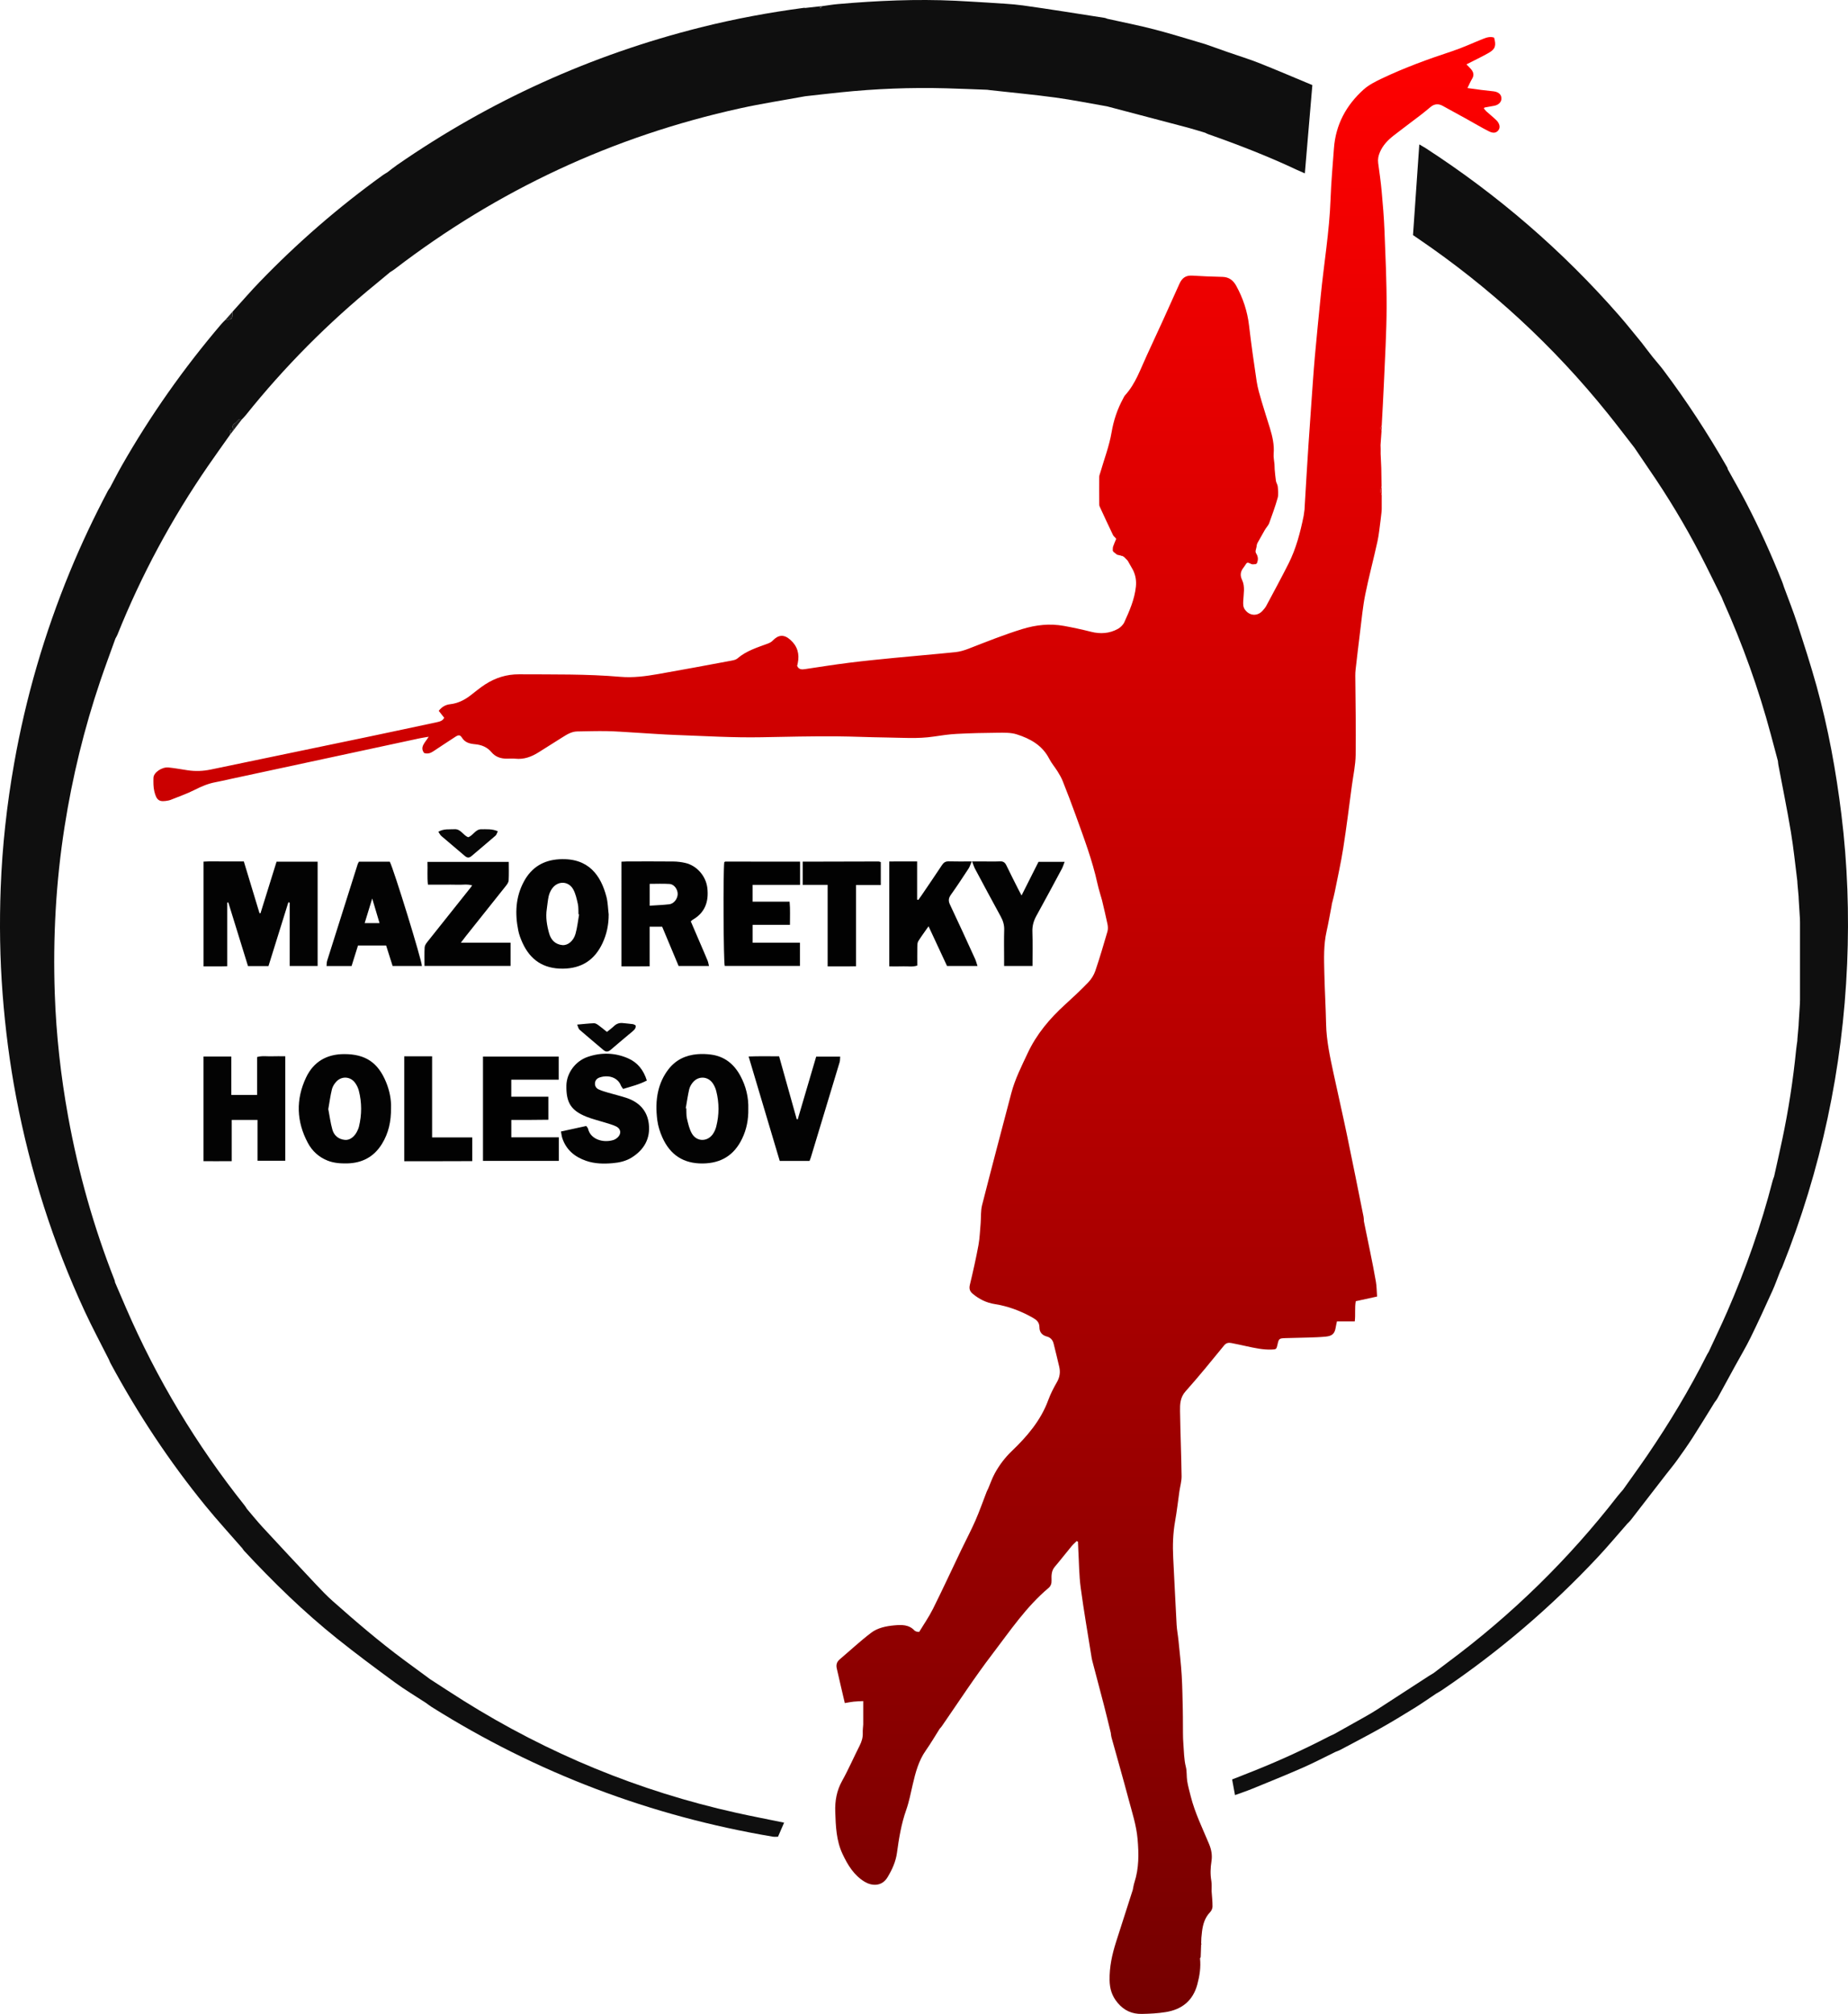
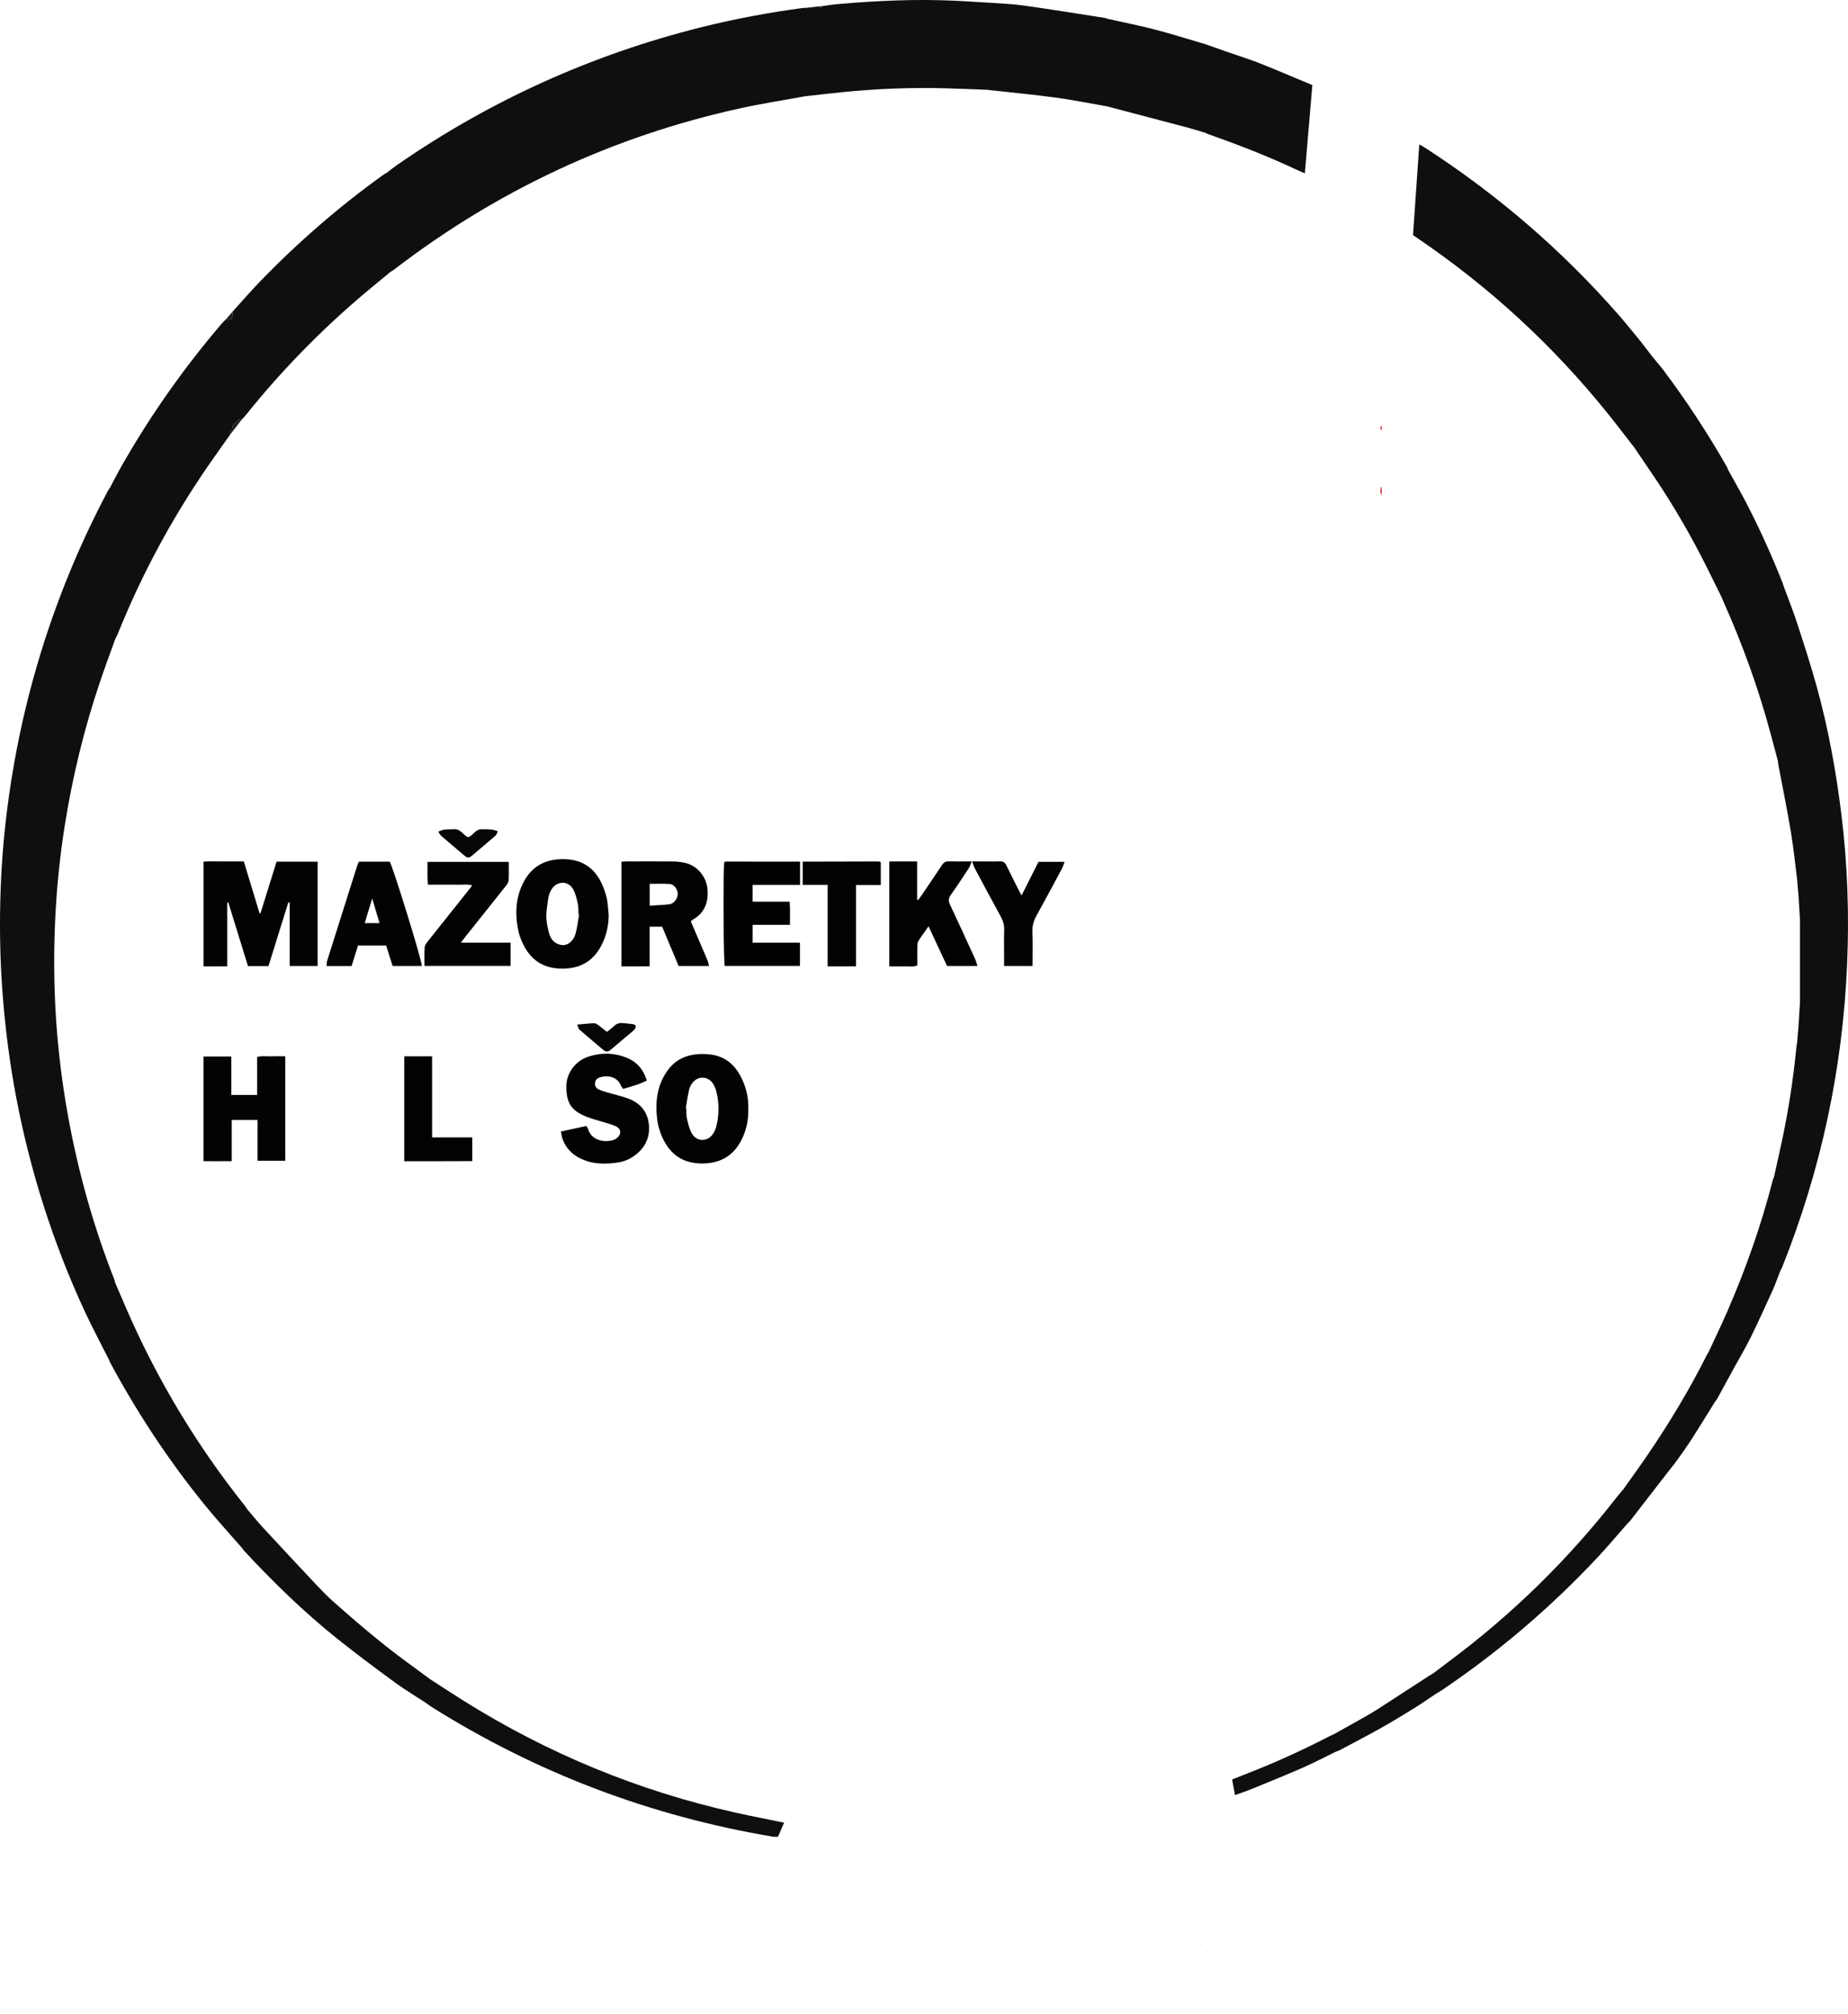
<svg xmlns="http://www.w3.org/2000/svg" version="1.1" id="Vrstva_1" x="0px" y="0px" width="2063px" height="2247.782px" viewBox="0 0 2063 2247.782" enable-background="new 0 0 2063 2247.782" xml:space="preserve">
  <path fill-rule="evenodd" clip-rule="evenodd" fill="#030303" d="M354.576,961.727c0,39.053,0,77.559,0,116.435  c-10.435,0-20.572,0-31.204,0c0-23.87,0-47.31,0-70.75c-0.494-0.107-0.986-0.214-1.48-0.322  c-7.378,23.674-14.756,47.349-22.189,71.198c-7.518,0-14.663,0-22.856,0c-7.269-23.507-14.624-47.298-21.979-71.088  c-0.396,0.067-0.79,0.134-1.184,0.2c0,23.342,0,46.684,0,71.036c-8.994,0.34-17.48,0.083-26.483,0.158c0-38.95,0-77.438,0-116.926  c7.154-0.479,14.492-0.136,21.801-0.199c7.421-0.063,14.844-0.014,23.193-0.014c5.853,19.315,11.698,38.605,17.543,57.896  c0.368-0.056,0.736-0.111,1.104-0.167c5.958-19.126,11.917-38.251,17.9-57.458C324.127,961.727,338.953,961.727,354.576,961.727z" />
  <path fill-rule="evenodd" clip-rule="evenodd" fill="#020202" d="M693.733,961.738c2.365-0.107,4.253-0.266,6.141-0.268  c17.276-0.019,34.552-0.121,51.826,0.064c4.503,0.048,9.091,0.606,13.475,1.637c12.91,3.032,22.982,14.834,24.471,28  c1.713,15.161-2.571,27.484-16.427,35.405c-0.598,0.342-1.068,0.911-2.063,1.78c3.988,9.277,8.019,18.646,12.041,28.018  c2.266,5.28,4.576,10.542,6.737,15.863c0.679,1.673,0.938,3.517,1.55,5.905c-11.51,0-22.226,0-33.926,0  c-5.941-14.188-12.099-28.893-18.353-43.828c-4.611,0-9.035,0-14,0c0,14.551,0,28.86,0,44.169  c-10.67,0.22-20.827,0.078-31.473,0.104C693.733,1039.555,693.733,1001.059,693.733,961.738z M725.231,1010.854  c7.777-0.53,14.906-0.756,21.963-1.585c5.069-0.595,9.186-6.018,9.332-11.266c0.147-5.292-3.886-11.049-8.973-11.393  c-7.311-0.494-14.681-0.126-22.322-0.126C725.231,994.272,725.231,1001.853,725.231,1010.854z" />
  <path fill-rule="evenodd" clip-rule="evenodd" fill="#030303" d="M679.498,1020.546c0.063,11.31-2.157,22.037-6.891,32.143  c-8.741,18.659-23.214,28.233-44.218,28.437c-21.711,0.21-36.42-9.661-45.196-29.021c-1.96-4.324-3.681-8.888-4.62-13.521  c-3.849-18.998-3.059-37.597,6.455-55.032c8.487-15.553,21.697-23.556,39.444-24.541c32.985-1.831,46.331,18.511,52.466,41.711  C678.627,1007.109,678.689,1013.926,679.498,1020.546z M646.464,1020.561c-0.229-0.043-0.457-0.086-0.686-0.128  c-0.188-3.828,0.134-7.768-0.686-11.456c-1.231-5.541-2.461-11.337-5.121-16.25c-5.198-9.601-17.322-9.919-23.646-0.987  c-1.756,2.481-3.097,5.482-3.783,8.441c-1.073,4.625-1.359,9.428-2.097,14.137c-1.475,9.415,0.064,18.583,2.623,27.551  c2.059,7.214,6.797,12.173,14.639,12.961c6.055,0.608,12.446-4.42,14.753-12.515  C644.473,1035.256,645.181,1027.827,646.464,1020.561z" />
  <path fill-rule="evenodd" clip-rule="evenodd" fill="#030303" d="M835.356,1237.889c0.22,11.713-1.94,22.636-6.884,32.938  c-8.834,18.411-23.309,27.503-43.935,27.735c-21.738,0.246-36.48-9.743-45.128-29.079c-2.698-6.034-4.792-12.614-5.633-19.141  c-1.404-10.903-1.507-21.955,1.076-32.833c2.075-8.737,5.763-16.695,11.212-23.836c8.224-10.774,19.428-16.032,32.65-17.09  c4.971-0.396,10.079-0.215,15.026,0.441c15.196,2.015,25.775,10.668,32.878,23.92  C832.849,1212.573,835.787,1224.992,835.356,1237.889z M765.543,1236.957c0.209,0.04,0.418,0.08,0.627,0.119  c0.195,3.826-0.162,7.784,0.711,11.45c1.369,5.745,2.654,11.837,5.612,16.809c5.6,9.413,17.773,9.078,23.677-0.133  c1.524-2.377,2.7-5.12,3.399-7.856c3.371-13.201,3.354-26.481-0.021-39.673c-0.756-2.958-2.057-5.936-3.762-8.464  c-5.542-8.214-16.36-8.634-22.551-0.885c-1.747,2.188-3.277,4.884-3.887,7.578C767.776,1222.851,766.773,1229.93,765.543,1236.957z" />
-   <path fill-rule="evenodd" clip-rule="evenodd" fill="#030303" d="M436.508,1236.593c0.169,15.101-2.771,28.223-10.149,40.163  c-8.91,14.418-21.986,21.382-38.844,21.727c-7.482,0.153-14.849-0.342-21.838-3.116c-9.727-3.86-17.154-10.644-22.022-19.763  c-12.78-23.94-13.562-48.566-1.95-73.038c8.381-17.664,23.132-26.112,42.73-26.083c23.455,0.036,37.503,9.34,46.519,31.201  C434.914,1217.287,436.876,1227.33,436.508,1236.593z M366.489,1237.857c1.443,7.521,2.427,15.364,4.548,22.886  c1.896,6.725,6.959,10.887,14.147,11.512c5.767,0.502,11.303-4.09,14.257-11.259c0.454-1.103,0.951-2.207,1.232-3.358  c3.293-13.467,3.361-26.973-0.115-40.383c-0.82-3.162-2.386-6.344-4.355-8.953c-5.19-6.883-14.714-7.461-20.646-1.203  c-2.225,2.348-4.216,5.449-4.981,8.538C368.81,1222.775,367.857,1230.115,366.489,1237.857z" />
  <path fill-rule="evenodd" clip-rule="evenodd" fill="#030303" d="M227.168,1179.199c10.463,0,20.442,0,31.028,0  c0,14.319,0,28.361,0,42.884c9.785,0,18.983,0,28.814,0c0-13.956,0-27.994,0-42.337c5.652-1.62,10.905-0.619,16.057-0.808  c4.984-0.183,9.981-0.04,15.379-0.04c0,39.061,0,77.57,0,116.612c-10.051,0-20.2,0-30.958,0c0-15.068,0-30.08,0-45.557  c-9.799,0-19.018,0-28.817,0c0,14.949,0,29.967,0,46.029c-10.705,0.111-20.859,0.042-31.503,0.039  C227.168,1256.997,227.168,1218.506,227.168,1179.199z" />
  <path fill-rule="evenodd" clip-rule="evenodd" fill="#020202" d="M1091.207,1078.142c-11.717,0-22.429,0-34.008,0  c-6.604-14.189-13.432-28.859-20.618-44.3c-4.165,5.961-8.025,11.129-11.433,16.582c-1.032,1.653-1.075,4.085-1.113,6.17  c-0.128,6.928-0.049,13.859-0.049,21.072c-5.42,1.846-10.686,0.668-15.828,0.887c-4.988,0.213-9.992,0.046-15.423,0.046  c0-39.014,0-77.527,0-117.082c9.988-0.113,20.141-0.043,31.079-0.042c0,14.512,0,28.498,0,42.484  c0.447,0.148,0.893,0.296,1.34,0.444c1.166-1.635,2.366-3.247,3.493-4.909c7.667-11.308,15.396-22.575,22.923-33.975  c1.909-2.889,4.005-4.25,7.587-4.139c8.085,0.252,16.182,0.079,25.608,0.079c-1.492,3.433-2.177,5.891-3.511,7.924  c-6.441,9.821-12.879,19.656-19.702,29.212c-2.692,3.77-3.078,6.785-1.041,11.073c9.554,20.106,18.761,40.378,28.021,60.623  C1089.572,1072.565,1090.165,1075.042,1091.207,1078.142z" />
  <path fill-rule="evenodd" clip-rule="evenodd" fill="#030303" d="M626.214,1262.889c10.26-2.237,19.298-4.21,28.246-6.162  c0.958,1.396,1.78,2.097,1.967,2.938c2.56,11.536,16.033,16.268,27.968,12.837c1.779-0.512,3.549-1.58,4.938-2.821  c4.462-3.987,4.034-9.677-1.326-12.362c-4.22-2.115-8.957-3.221-13.498-4.669c-6.599-2.105-13.403-3.681-19.811-6.251  c-17.289-6.937-22.785-15.796-22.413-34.921c0.266-13.696,9.907-27.166,23.938-31.935c15.003-5.098,30.22-4.732,44.83,1.626  c10.638,4.629,17.369,13.053,21.038,24.834c-8.568,4.456-17.485,6.619-26.487,9.372c-1.037-1.58-2.032-2.645-2.515-3.904  c-3.212-8.382-13.255-12.373-23.672-8.898c-2.953,0.984-4.936,3.109-5.21,6.257c-0.273,3.145,1.263,5.757,4.047,7.041  c3.226,1.489,6.686,2.517,10.108,3.524c6.875,2.024,13.869,3.668,20.678,5.885c14.208,4.625,23.536,14.14,25.256,29.169  c1.863,16.271-5.198,28.74-19.03,37.441c-6.466,4.068-13.79,5.684-21.109,6.325c-10,0.877-20.118,0.762-29.833-2.587  c-12.673-4.368-22.167-12.163-26.575-25.221C627.021,1268.25,626.816,1265.917,626.214,1262.889z" />
  <path fill-rule="evenodd" clip-rule="evenodd" fill="#010101" d="M893.155,987.621c-17.48,0-34.959,0-52.966,0  c0,6.418,0,12.256,0,18.739c13.362,0,26.921,0,41.263,0c0.867,8.792,0.306,17.023,0.395,25.861c-13.967,0-27.528,0-41.633,0  c0,6.86,0,13.116,0,19.976c17.613,0,35.021,0,52.813,0c0,8.862,0,17.142,0,25.911c-27.974,0-55.93,0-83.964,0  c-1.381-4.644-1.912-103.782-0.546-115.789c0.39-0.238,0.779-0.685,1.168-0.685c27.823,0.006,55.647,0.046,83.471,0.084  C893.155,970.352,893.155,978.986,893.155,987.621z" />
-   <path fill-rule="evenodd" clip-rule="evenodd" fill="#010101" d="M623.819,1269.38c0,9.353,0,17.629,0,26.278  c-28.267,0-56.214,0-84.645,0c0-38.728,0-77.398,0-116.412c28.179,0,56.126,0,84.521,0c0,8.427,0,16.704,0,25.827  c-17.419,0-35.002,0-52.941,0c0,6.677,0,12.52,0,18.978c13.806,0,27.367,0,41.39,0c0,8.643,0,16.689,0,25.707  c-6.541,0.063-13.38,0.155-20.218,0.188c-6.909,0.033-13.818,0.008-21.13,0.008c0,6.632,0,12.744,0,19.427  C588.247,1269.38,605.66,1269.38,623.819,1269.38z" />
  <path fill-rule="evenodd" clip-rule="evenodd" fill="#030303" d="M400.721,961.735c11.546,0,22.994,0,34.384,0  c4.07,7.21,36.054,110.718,35.863,116.442c-10.674,0-21.371,0-32.67,0c-2.393-7.556-4.82-15.22-7.258-22.913  c-10.479,0-20.519,0-31.379,0c-2.328,7.436-4.718,15.07-7.183,22.947c-9.331,0-18.318,0-27.944,0  c0.227-2.194,0.11-4.093,0.643-5.787c11.335-36.025,22.74-72.029,34.158-108.029C399.612,963.517,400.19,962.735,400.721,961.735z   M423.695,1030.297c-2.658-8.933-5.147-17.3-8.175-27.477c-3.078,10.041-5.671,18.499-8.423,27.477  C412.88,1030.297,417.797,1030.297,423.695,1030.297z" />
  <path fill-rule="evenodd" clip-rule="evenodd" fill="#020202" d="M514.451,1052.197c19.408,0,37.248,0,55.503,0  c0,8.912,0,17.168,0,25.915c-31.908,0-63.623,0-96.059,0c0-7.041-0.248-13.94,0.148-20.802c0.122-2.114,1.698-4.363,3.113-6.15  c16.064-20.286,32.228-40.493,48.359-60.726c0.442-0.554,0.829-1.152,1.61-2.244c-5.531-1.641-10.938-0.539-16.224-0.744  c-5.267-0.204-10.547-0.045-15.821-0.045c-5.499,0-10.998,0-17.373,0c-0.958-8.543-0.186-16.762-0.518-25.455  c30.477,0,60.273,0,90.782,0c0,7.047,0.252,13.946-0.152,20.808c-0.124,2.108-1.764,4.333-3.186,6.127  c-14.875,18.786-29.852,37.492-44.788,56.229C518.368,1046.966,516.968,1048.884,514.451,1052.197z" />
-   <path fill-rule="evenodd" clip-rule="evenodd" fill="#030303" d="M903.718,1295.731c-11.325,0-22.053,0-33.263,0  c-11.486-38.545-22.927-76.936-34.742-116.582c11.994-0.461,22.63-0.188,34.033-0.203c6.58,23.485,13.121,46.831,19.662,70.178  c0.371,0.078,0.74,0.157,1.111,0.235c6.847-23.259,13.694-46.518,20.621-70.045c8.909,0,17.433,0,26.786,0  c-0.201,2.209-0.048,4.313-0.614,6.199c-10.669,35.489-21.421,70.954-32.169,106.42  C904.802,1293.056,904.32,1294.137,903.718,1295.731z" />
  <path fill-rule="evenodd" clip-rule="evenodd" fill="#030303" d="M1140.398,999.464c6.655-13.21,12.775-25.36,18.915-37.55  c9.547,0,18.758,0,29.168,0c-1.22,3.111-1.901,5.541-3.064,7.71c-9.39,17.511-18.767,35.028-28.379,52.416  c-3.092,5.592-4.752,11.169-4.532,17.69c0.426,12.648,0.124,25.322,0.124,38.425c-10.642,0-20.779,0-31.7,0c0-2.896,0-5.463,0-8.031  c0-10.789-0.234-21.586,0.098-32.364c0.17-5.514-1.328-10.213-3.924-14.947c-9.665-17.626-19.144-35.356-28.614-53.089  c-1.175-2.199-1.878-4.647-3.309-8.266c4.75,0,8.252,0,11.754,0c6.474,0,12.956,0.21,19.417-0.08c3.7-0.166,5.619,1.323,7.144,4.512  c4.234,8.851,8.716,17.584,13.118,26.354C1137.682,994.374,1138.824,996.469,1140.398,999.464z" />
  <path fill-rule="evenodd" clip-rule="evenodd" fill="#020202" d="M896.078,961.715c28.277-0.076,56.556-0.156,84.834-0.202  c0.661,0,1.323,0.386,2.353,0.706c0,8.243,0,16.498,0,25.535c-9.218,0-18.184,0-27.638,0c0,30.408,0,60.043,0,90.701  c-10.629,0.286-20.785,0.081-31.713,0.137c0-30.275,0-60.103,0-90.97c-9.78,0-18.808,0-27.836,0  C896.077,978.987,896.077,970.351,896.078,961.715z" />
  <path fill-rule="evenodd" clip-rule="evenodd" fill="#020202" d="M482.376,1269.5c15.305,0,29.833,0,44.82,0  c0,8.841,0,17.119,0,26.446c-25.02,0.198-50.258,0.042-75.923,0.102c0-39.05,0-77.549,0-117.106  c10.002-0.083,20.152-0.032,31.103-0.021C482.376,1209.271,482.376,1239.102,482.376,1269.5z" />
  <path fill-rule="evenodd" clip-rule="evenodd" fill="#060606" d="M677.565,1151.746c2.899-2.374,5.439-4.202,7.676-6.346  c2.971-2.848,6.297-4.06,10.393-3.501c3.536,0.482,7.127,0.581,10.649,1.134c1.272,0.2,3.31,1.112,3.415,1.908  c0.179,1.35-0.55,3.19-1.525,4.242c-1.94,2.093-4.303,3.793-6.498,5.647c-6.585,5.566-13.215,11.079-19.738,16.717  c-2.715,2.346-5.219,3.036-8.22,0.473c-8.92-7.625-17.972-15.096-26.82-22.802c-1.165-1.015-1.44-3.052-2.582-5.648  c7.084-0.619,12.938-1.326,18.806-1.517c1.652-0.055,3.523,1.169,4.996,2.223C671.215,1146.494,674.112,1148.987,677.565,1151.746z" />
  <path fill-rule="evenodd" clip-rule="evenodd" fill="#060606" d="M489.324,928.332c6.267-3.617,12.332-2.481,18.111-2.839  c6.886-0.426,9.493,6.687,15.144,8.937c5.563-1.694,8.115-8.99,14.713-8.902c5.852,0.079,11.877-0.569,18.436,2.227  c-0.93,1.88-1.316,3.841-2.506,4.876c-8.843,7.691-17.881,15.157-26.777,22.788c-2.682,2.299-4.933,2.16-7.566-0.105  c-8.703-7.488-17.549-14.809-26.242-22.307C491.352,931.898,490.6,930.171,489.324,928.332z" />
  <path fill-rule="evenodd" clip-rule="evenodd" fill="#1F1F1F" d="M260.845,479.996c-1.836-3.11-1.871-5.926,1.629-7.841  c2.509-1.373,3.527-5.554,7.563-4.065C266.973,472.059,263.909,476.027,260.845,479.996z" />
  <path fill-rule="evenodd" clip-rule="evenodd" fill="#1F1F1F" d="M259.492,348.052c0.021,0.467,0.071,0.935,0.059,1.4  c-0.184,7.089-0.32,7.216-7.706,7.252C254.394,353.821,256.943,350.937,259.492,348.052z" />
  <path fill-rule="evenodd" clip-rule="evenodd" fill="#C60000" d="M1541.978,522.44c-0.242-5.318-0.484-10.636-0.728-15.955  C1541.494,511.804,1541.736,517.122,1541.978,522.44z" />
  <path fill-rule="evenodd" clip-rule="evenodd" fill="#1F1F1F" d="M256.772,485.259c0.79-1.852-2.181-6.645,3.596-4.598  C259.169,482.194,257.971,483.727,256.772,485.259z" />
  <path fill-rule="evenodd" clip-rule="evenodd" fill="#DE0101" d="M1542.47,552.779c-2.046-3.326-1.806-6.694-0.183-10.087  C1542.348,546.054,1542.41,549.417,1542.47,552.779z" />
  <g>
    <path fill-rule="evenodd" clip-rule="evenodd" fill="#0F0F0F" d="M2055.635,909.119c-5.967-48.366-14.643-96.19-27.649-143.145   c-6.534-23.59-14.113-46.903-21.69-70.188c-4.475-13.746-9.869-27.193-14.851-40.774c-0.607-1.799-1.135-3.629-1.834-5.391   c-12.021-30.25-25.388-59.897-40.414-88.772c-6.497-12.487-13.554-24.683-20.356-37.01c-0.195-0.684-0.264-1.441-0.606-2.042   c-21.643-37.878-45.452-74.34-71.689-109.2c-3.677-4.885-7.835-9.403-11.64-14.196c-4.137-5.21-8.12-10.544-12.17-15.823   c-8.39-10.15-16.541-20.508-25.205-30.417c-63.219-72.304-135.254-134.443-215.83-186.692c-2.119-1.374-4.354-2.566-7.285-4.282   c-2.394,34.542-4.711,67.957-7.015,101.2c2.2,1.512,3.971,2.739,5.751,3.951c80.27,54.624,150.948,119.657,211.784,195.34   c10.042,12.494,19.729,25.274,29.579,37.922c5.357,7.91,10.664,15.856,16.084,23.724c21.207,30.787,40.477,62.744,57.696,95.917   c8.156,15.711,15.835,31.671,23.729,47.518c0.532,1.328,1.02,2.676,1.604,3.979c21.631,48.254,39.531,97.84,53.186,148.941   c2.646,9.898,5.294,19.796,7.939,29.694c3.54-0.909,3.308-3.315,2.972-5.591c0.335,2.276,0.568,4.682-2.971,5.591   c0.161,1.419,0.234,2.854,0.498,4.253c4.694,24.942,9.813,49.813,13.989,74.841c3.033,18.183,4.826,36.571,7.172,54.868   c0.048,0.927,0.095,1.855,0.143,2.783c0.432,4.832,0.864,9.665,1.296,14.497c0.036,0.931,0.073,1.861,0.109,2.792   c0.448,7.23,0.897,14.461,1.347,21.692c0.037,1.407,0.074,2.814,0.112,4.221c0,28.841,0,57.682,0,86.523   c-0.037,1.409-0.074,2.818-0.112,4.228c-0.448,7.229-0.897,14.459-1.346,21.688c-0.037,0.932-0.074,1.864-0.11,2.797   c-0.432,4.83-0.863,9.66-1.295,14.49c-0.048,0.93-0.095,1.859-0.144,2.789c-0.447,3.32-0.992,6.63-1.326,9.96   c-3.369,33.602-8.483,66.935-15.467,99.973c-2.915,13.79-6.061,27.532-9.102,41.295c-0.551,1.57-1.221,3.11-1.634,4.717   c-12.888,50.021-29.989,98.587-50.608,145.915c-6.591,15.127-13.791,29.988-20.713,44.971c-0.72,1.228-1.514,2.418-2.151,3.688   c-19.513,38.815-41.896,75.935-66.352,111.809c-8.87,13.01-18.153,25.739-27.248,38.597c-2.006,2.347-4.113,4.615-6.005,7.052   c-54.734,70.508-117.954,132.342-189.605,185.563c-5.363,3.983-10.657,8.061-15.983,12.093c-1.619,0.974-3.27,1.898-4.854,2.926   c-19.421,12.597-38.81,25.246-58.264,37.791c-4.688,3.022-9.542,5.798-14.399,8.546c-11.204,6.34-22.457,12.592-33.689,18.879   c-1.954,0.899-3.95,1.718-5.857,2.707c-28.856,14.961-58.406,28.39-88.67,40.247c-6.206,2.432-12.398,4.895-19.021,7.508   c1.072,5.824,2.092,11.358,3.215,17.457c6.752-2.461,12.874-4.466,18.822-6.9c18.878-7.727,37.807-15.348,56.487-23.531   c12.468-5.463,24.545-11.814,36.797-17.768c1.751-0.72,3.578-1.295,5.241-2.181c14.996-7.981,30.095-15.786,44.901-24.107   c12.941-7.272,25.637-14.997,38.267-22.805c8.128-5.023,15.942-10.555,23.896-15.858c2.038-1.212,4.141-2.326,6.103-3.649   c63.838-43.085,122.09-92.744,174.693-148.984c11.273-12.052,21.864-24.743,32.77-37.139c1.311-1.372,2.753-2.64,3.908-4.13   c13.009-16.773,25.965-33.588,38.951-50.377c4.152-5.368,8.533-10.57,12.492-16.076c6.008-8.355,11.969-16.764,17.534-25.416   c8.396-13.055,16.432-26.34,24.62-39.527c0.966-1.339,2.083-2.595,2.873-4.029c6.77-12.301,13.469-24.639,20.209-36.955   c5.709-10.43,11.844-20.649,17.072-31.313c8.419-17.175,16.375-34.581,24.263-52.01c3.338-7.374,6.007-15.05,8.979-22.589   c0.642-1.265,1.386-2.488,1.91-3.801c43.475-108.73,67.619-221.668,72.57-338.596   C2064.397,1020.115,2062.469,964.519,2055.635,909.119z" />
    <path fill-rule="evenodd" clip-rule="evenodd" fill="#0F0F0F" d="M1456.654,193.506c2.822-33.219,5.572-65.575,8.373-98.53   c-20.021-8.329-39.563-16.731-59.327-24.578c-11.166-4.433-22.701-7.928-34.057-11.887c-8.713-3.039-17.402-6.144-26.103-9.22   c-18.788-5.492-37.461-11.425-56.396-16.347c-17.554-4.563-35.388-8.045-53.098-12.003c-0.879-0.322-1.731-0.803-2.638-0.942   c-30.463-4.708-60.891-9.677-91.418-13.925c-13.227-1.841-26.662-2.185-40.004-3.208c-11.716-0.676-23.428-1.447-35.149-2.011   c-43.917-2.11-87.727-0.096-131.478,3.691c-5.937,0.514-11.828,1.544-17.74,2.335c-0.544,0.795-1.088,1.589-1.633,2.384   c-0.404-0.717-0.808-1.435-1.212-2.152c-5.275,0.589-10.55,1.178-15.826,1.767c-0.476-0.048-0.964-0.192-1.425-0.131   C858.757,13.877,820.354,21,782.428,30.506c-122.418,30.687-235.57,81.896-339.34,153.766c-3.716,2.573-7.223,5.447-10.828,8.181   c-1.616,0.999-3.301,1.901-4.839,3.009c-49.558,35.678-95.495,75.549-137.87,119.502c-9.462,9.814-18.383,20.15-27.552,30.246   c-0.836,0.948-1.672,1.895-2.508,2.843c0.021,0.467,0.071,0.935,0.059,1.4c-0.184,7.089-0.32,7.216-7.706,7.252   c-1.645,1.71-3.383,3.34-4.919,5.144c-41.999,49.309-79.162,102.023-111.22,158.313c-4.48,7.867-8.56,15.962-12.825,23.951   c-0.787,1.185-1.684,2.313-2.346,3.564c-15.574,29.451-29.798,59.535-42.488,90.346C49.577,707.149,28.784,778.48,15.77,852.122   C7.663,898.002,2.529,944.194,0.784,990.71c-1.483,39.558-0.911,79.115,2.125,118.641c2.977,38.767,7.903,77.256,15.171,115.419   c15.754,82.72,41.118,162.42,76.525,238.842c8.448,18.233,17.984,35.963,27.019,53.925c0.563,1.301,1.03,2.653,1.701,3.896   c30.46,56.427,65.656,109.724,106.201,159.408c13.158,16.123,27.254,31.481,40.922,47.189c0.696,0.962,1.301,2.01,2.103,2.873   c32.501,34.993,66.651,68.283,103.974,98.124c20.972,16.767,42.541,32.809,64.203,48.685c11.181,8.192,23.15,15.308,34.764,22.909   c2.118,1.517,4.164,3.149,6.365,4.532c117.326,73.727,244.407,121.803,381.011,144.792c1.793,0.302,3.681,0.038,5.656,0.038   c2.316-5.342,4.551-10.494,6.809-15.703c-18.412-3.779-36.038-7.139-53.546-11.034c-108.598-24.157-209.964-65.979-304.241-125.003   c-12.58-7.877-24.967-16.063-37.444-24.104c-9.838-7.234-19.702-14.437-29.51-21.711c-27.531-20.417-53.525-42.704-79.152-65.42   c-6.56-5.815-12.654-12.188-18.666-18.582c-19.88-21.144-39.691-42.353-59.381-63.672c-6.165-6.676-11.864-13.78-17.776-20.688   c-0.776-1.187-1.46-2.445-2.341-3.55c-54.028-67.798-98.294-141.457-132.73-221.02c-4.08-9.424-8.108-18.872-12.16-28.31   c-0.125-0.699-0.135-1.445-0.389-2.093c-23.328-59.263-40.562-120.246-51.935-182.909c-8.238-45.387-13.332-91.127-14.918-137.204   c-2.152-62.485,1.258-124.67,10.979-186.504c8.692-55.293,21.875-109.448,39.821-162.443c5.373-15.866,11.253-31.561,16.9-47.333   c0.766-1.453,1.668-2.85,2.277-4.366c26.744-66.615,60.567-129.428,101.301-188.52c7.998-11.602,16.228-23.042,24.352-34.556   c0.79-1.852-2.181-6.645,3.596-4.598c0.24-0.164,0.398-0.386,0.477-0.666c-1.836-3.11-1.871-5.926,1.629-7.841   c2.498-1.367,3.52-5.512,7.51-4.081c-0.002,0.026-0.005,0.053-0.007,0.079c1.447-1.57,2.996-3.059,4.327-4.721   c43.351-54.152,91.983-103.059,145.75-146.874c5.187-4.227,10.299-8.544,15.446-12.819c1.59-1.03,3.26-1.957,4.759-3.106   c115.331-88.484,243.968-148.478,385.913-179.727c24.082-5.301,48.509-9.037,72.776-13.496c13.088-1.448,26.169-2.973,39.267-4.33   c39.168-4.056,78.439-5.612,117.802-4.546c15.328,0.415,30.649,1.093,45.975,1.652c1.179,0.157,2.354,0.337,3.535,0.468   c24.193,2.691,48.449,4.927,72.563,8.203c19.363,2.632,38.556,6.524,57.822,9.856c29.841,7.853,59.691,15.669,89.515,23.584   c6.685,1.774,13.277,3.893,19.911,5.852c1.061,0.501,2.087,1.104,3.187,1.491c33.801,11.898,67.196,24.798,99.622,40.111   C1450.655,190.936,1453.221,191.997,1456.654,193.506z" />
  </g>
  <path fill-rule="evenodd" clip-rule="evenodd" fill="#890202" d="M1341.133,2162.901c0.249-2.404,0.498-4.807,0.745-7.209  C1341.63,2158.096,1341.382,2160.499,1341.133,2162.901z" />
  <path fill-rule="evenodd" clip-rule="evenodd" fill="#DE0101" d="M1542.281,480.736c-1.546-1.974-1.669-3.901,0.187-5.765  C1542.405,476.892,1542.342,478.814,1542.281,480.736z" />
  <path fill-rule="evenodd" clip-rule="evenodd" fill="#252525" d="M917.62,6.881c-0.544,0.795-1.088,1.589-1.633,2.384  c-0.404-0.717-0.808-1.435-1.212-2.152C915.723,7.036,916.671,6.958,917.62,6.881z" />
  <path fill-rule="evenodd" clip-rule="evenodd" fill="#C60000" d="M1541.269,501.11c-0.042-1.446-0.082-2.891-0.124-4.336  C1541.187,498.22,1541.228,499.665,1541.269,501.11z" />
-   <path fill-rule="evenodd" clip-rule="evenodd" fill="#DE0101" d="M1542.255,571.458c0.068-0.966,0.137-1.931,0.204-2.898  C1542.392,569.526,1542.324,570.492,1542.255,571.458z" />
  <path fill-rule="evenodd" clip-rule="evenodd" fill="#890202" d="M1340.877,2170.405c0.018-0.516,0.036-1.03,0.055-1.543  c0.119,0.378,0.277,0.746,0.332,1.131C1341.282,2170.108,1341.014,2170.266,1340.877,2170.405z" />
  <linearGradient id="SVGID_1_" gradientUnits="userSpaceOnUse" x1="923.668" y1="2247.782" x2="923.668" y2="41.331">
    <stop offset="0" style="stop-color:#750000" />
    <stop offset="1" style="stop-color:#FF0000" />
  </linearGradient>
-   <path fill-rule="evenodd" clip-rule="evenodd" fill="url(#SVGID_1_)" d="M1659.255,124.276c-1.101-0.993-1.938-2.277-2.794-3.305  c0.596-0.66,0.728-0.948,0.907-0.981c3.528-0.66,7.063-1.292,10.598-1.924c5.035-0.901,8.292-4.251,8.136-8.378  c-0.162-4.304-3.259-7.086-8.758-7.759c-4.52-0.553-9.056-0.971-13.573-1.536c-4.871-0.609-9.73-1.319-15.569-2.119  c2.016-4.086,3.354-7.387,5.19-10.382c2.606-4.25,1.414-7.742-1.536-11.064c-1.5-1.69-3.126-3.271-4.776-4.986  c8.884-4.555,17.098-8.408,24.947-12.897c7.339-4.196,8.426-8.099,5.888-16.965c-4.328-1.495-8.407-0.157-12.428,1.451  c-11.563,4.626-22.898,9.929-34.703,13.816c-26.647,8.773-52.958,18.357-78.291,30.425c-7.086,3.376-14.429,7.05-20.188,12.221  c-19.45,17.465-31.244,39.192-33.167,65.672c-1.371,18.892-3.121,37.777-3.785,56.697c-1.272,36.262-7.422,71.991-10.964,107.999  c-2.204,22.419-4.533,44.827-6.517,67.265c-1.562,17.675-2.711,35.387-3.987,53.085c-1.101,15.247-2.148,30.497-3.173,45.749  c-0.722,10.742-1.382,21.489-2.04,32.236c-0.729,11.889-1.423,23.778-2.132,35.667c-0.073,1.451-0.146,2.903-0.219,4.353  c-0.331,2.386-0.663,4.771-0.994,7.157c-3.739,18.357-8.386,36.468-16.874,53.276c-7.993,15.827-16.449,31.421-24.808,47.061  c-1.111,2.08-2.704,3.959-4.318,5.705c-5.859,6.339-14.575,5.566-19.579-1.454c-2.147-3.012-2.016-6.121-1.864-9.566  c0.345-7.841,2.235-16.026-1.25-23.399c-2.243-4.743-2.022-8.48,0.576-12.561c0.82-1.136,1.704-2.232,2.45-3.415  c2.648-4.206,2.568-4.084,7.385-1.849c1.27,0.59,3.053,0.075,4.6,0.067l0.637-0.01l0.24-0.63l0.344-0.343l0.612-0.24l-0.08-0.595  c1.548-3.752,0.87-7.225-1.322-10.506c-0.158-0.523-0.317-1.046-0.476-1.57c0,0,0.244-0.364,0.244-0.364l-0.248-0.361  c0.373-1.549,0.745-3.098,1.117-4.647c0.116-0.826,0.232-1.651,0.349-2.477c0.221-0.59,0.441-1.181,0.663-1.771  c2.652-4.709,5.305-9.418,7.958-14.127c0.386-0.612,0.772-1.224,1.158-1.836c0,0,0.115-0.218,0.115-0.218  c0.276-0.37,0.552-0.739,0.826-1.109c1.024-1.595,2.395-3.066,3.013-4.805c3.328-9.358,6.838-18.679,9.494-28.233  c1.096-3.944,0.462-8.456,0.138-12.673c-0.166-2.162-1.705-4.19-2.053-6.37c-0.676-4.233-0.949-8.53-1.39-12.8  c-0.074-1.906-0.148-3.813-0.223-5.72c-0.344-3.973-1.248-7.993-0.922-11.91c0.829-9.94-1.396-19.328-4.233-28.655  c-3.015-9.91-6.32-19.733-9.203-29.68c-2.126-7.339-4.379-14.725-5.524-22.249c-3.172-20.834-6.07-41.72-8.541-62.648  c-1.855-15.717-6.709-30.302-14.278-44.083c-3.328-6.059-8.052-9.799-15.361-9.973c-11.252-0.268-22.509-0.666-33.737-1.399  c-7.301-0.477-11.451,2.708-14.36,9.209c-11.931,26.665-23.96,53.288-36.328,79.752c-7.167,15.336-12.548,31.705-24.306,44.573  c-0.946,1.035-1.504,2.438-2.189,3.698c-6.436,11.857-10.615,24.223-12.899,37.757c-2.542,15.059-8.151,29.598-12.414,44.367  c-0.518,1.793-1.354,3.602-1.377,5.412c-0.119,9.59-0.045,19.184,0.016,28.776c0.009,1.42-0.044,2.998,0.521,4.233  c4.855,10.616,9.81,21.188,14.844,31.719c0.593,1.241,1.842,2.168,2.786,3.241c0.258,0.385,0.517,0.77,0.774,1.155  c-1.171,2.844-2.493,5.639-3.449,8.554c-0.468,1.429-0.257,3.082-0.354,4.633c0.297,0.443,0.593,0.887,0.889,1.33  c1.304,1.02,2.607,2.04,3.911,3.06c1.568,0.375,3.135,0.752,4.702,1.128c0.001,0,0.557,0.355,0.557,0.355l0.651-0.096  c0.572,0.353,1.144,0.707,1.714,1.059c-0.001,0,0.313,0.267,0.313,0.267c0.382,0.371,0.763,0.743,1.145,1.114  c-0.001-0.001,0.327,0.327,0.327,0.327c0.371,0.373,0.743,0.745,1.113,1.118c0,0,0.324,0.332,0.324,0.332  c0.37,0.404,0.74,0.809,1.109,1.212c1.944,3.433,3.889,6.866,5.834,10.299c2.892,5.919,3.916,11.984,3.203,18.693  c-1.499,14.116-7.105,26.812-12.84,39.445c-1.382,3.047-4.318,5.981-7.285,7.606c-9.418,5.156-19.477,5.826-29.955,3.176  c-9.968-2.521-20.039-4.706-30.154-6.542c-15.848-2.876-31.276-1.202-46.762,3.568c-20.421,6.289-40.16,14.254-60.029,21.96  c-4.629,1.795-9.572,3.251-14.485,3.758c-22.659,2.335-45.368,4.188-68.041,6.397c-16.938,1.649-33.88,3.334-50.764,5.453  c-16.405,2.059-32.743,4.66-49.099,7.099c-3.537,0.527-6.748,0.633-8.727-3.563c0.191-0.854,0.459-1.999,0.7-3.149  c2.14-10.216-0.411-19.036-8.251-25.99c-7.157-6.348-13.381-5.808-19.866,1.007c-1.374,1.444-3.392,2.467-5.3,3.176  c-11.868,4.404-24.05,8.061-33.944,16.598c-1.659,1.433-4.276,2.008-6.552,2.432c-27.329,5.084-54.648,10.224-82.03,15.007  c-13.923,2.432-27.89,4.296-42.189,3.061c-37.577-3.246-75.27-2.583-112.939-2.805c-13.967-0.083-26.471,3.888-37.964,11.309  c-5.824,3.76-11.141,8.309-16.674,12.519c-6.602,5.022-13.888,8.574-22.172,9.535c-5.07,0.589-9.102,2.605-12.928,7.408  c1.98,2.51,4.024,5.098,6.1,7.728c-1.537,3.323-4.725,4.23-8.06,4.939c-25.08,5.329-50.14,10.75-75.239,15.988  c-59.103,12.334-118.226,24.57-177.334,36.88c-8.548,1.78-17.106,2.109-25.736,0.811c-7.113-1.07-14.201-2.387-21.35-3.114  c-7.445-0.758-16.714,5.631-16.855,11.554c-0.12,5.019-0.179,10.22,0.967,15.049c2.557,10.77,5.975,12.165,15.839,10.244  c0.705-0.137,1.415-0.312,2.078-0.583c9.083-3.699,18.441-6.864,27.15-11.301c7.555-3.849,15.128-7.066,23.467-8.576  c5.184-0.939,10.309-2.209,15.463-3.318c70.733-15.215,141.465-30.432,212.203-45.627c2.721-0.584,5.487-0.958,10.096-1.75  c-3.988,6.626-10.257,11.386-5.091,18.157c4.04,1.286,7.22,0.128,10.373-1.995c7.938-5.349,16-10.512,23.991-15.781  c3.887-2.563,5.628-2.846,7.879,0.694c3.577,5.626,8.804,6.735,14.701,7.288c7.121,0.667,13.412,3.144,18.209,8.868  c4.46,5.321,10.49,7.298,17.3,7.229c3.12-0.032,6.27-0.284,9.354,0.047c9.564,1.025,17.934-2.092,25.822-7.032  c8.936-5.595,17.818-11.277,26.762-16.86c5.085-3.176,10.186-6.43,16.482-6.531c11.019-0.177,22.043-0.549,33.057-0.349  c10.063,0.184,20.115,0.99,30.169,1.57c15.773,0.909,31.533,2.156,47.318,2.729c31.645,1.15,63.324,3.115,94.948,2.528  c28.042-0.52,56.082-1.218,84.127-1.004c18.228,0.138,36.448,1.049,54.675,1.253c17.968,0.203,35.962,1.698,53.897-1.042  c8.523-1.302,17.105-2.537,25.703-2.983c15.084-0.782,30.198-1.159,45.304-1.251c7.148-0.044,14.721-0.354,21.372,1.754  c15.03,4.765,28.598,12.15,36.327,27.211c2.609,5.084,6.467,9.514,9.5,14.4c2.135,3.44,4.188,7.008,5.672,10.758  c4.933,12.476,9.773,24.994,14.318,37.616c9.088,25.239,18.628,50.337,24.399,76.645c1.382,6.294,3.398,12.449,5.123,18.668  c2.053,8.83,4.249,17.629,6.071,26.506c0.551,2.681,0.696,5.759-0.055,8.341c-4.276,14.708-8.601,29.416-13.537,43.908  c-1.572,4.615-4.435,9.187-7.816,12.712c-8.275,8.625-17.042,16.802-25.896,24.843c-17.189,15.612-31.894,33.059-41.805,54.27  c-6.787,14.523-14.1,28.829-18.206,44.438c-10.966,41.684-22.029,83.343-32.656,125.112c-1.615,6.35-1.112,13.238-1.59,19.877  c0,0,0,0,0.001,0c-0.785,8.317-0.973,16.745-2.485,24.929c-2.735,14.812-6.064,29.525-9.578,44.177  c-1.06,4.414-0.06,7.31,3.223,10.045c7.159,5.967,15.242,10.003,24.431,11.441c14.864,2.327,28.625,7.5,41.749,14.777  c4.687,2.599,8.264,5.212,8.271,11.193c0.008,5.394,2.94,8.868,8.284,10.269c4.073,1.068,6.53,3.868,7.531,7.9  c2.135,8.6,4.284,17.198,6.277,25.832c1.391,6.023,0.653,11.62-2.59,17.195c-3.722,6.398-7.135,13.101-9.676,20.039  c-8.324,22.729-23.658,40.538-40.634,56.803c-7.816,7.489-13.956,15.696-19.022,24.904c-2.963,5.388-4.95,11.311-7.377,16.992  c-0.604,1.264-1.291,2.496-1.798,3.798c-4.16,10.688-7.926,21.547-12.522,32.042c-4.796,10.946-10.441,21.519-15.611,32.304  c-10.558,22.023-20.787,44.21-31.686,66.064c-4.542,9.108-10.445,17.541-15.453,25.822c-1.648-0.165-2.159-0.113-2.583-0.28  c-0.888-0.349-1.949-0.608-2.557-1.26c-6.351-6.818-14.549-6.538-22.727-5.779c-9.141,0.848-18.438,2.731-25.693,8.234  c-12.197,9.25-23.429,19.769-35.119,29.692c-3.3,2.802-4.252,6.145-3.257,10.282c1.566,6.519,2.988,13.071,4.499,19.603  c1.437,6.212,2.909,12.414,4.433,18.908c3.779-0.623,6.804-1.261,9.862-1.588c3.177-0.34,6.385-0.379,10.694-0.609  c0,9.377,0,17.729,0,26.082c-0.19,3.096-0.638,6.203-0.512,9.286c0.212,5.195-1.151,9.793-3.515,14.42  c-6.636,12.989-12.378,26.464-19.495,39.173c-6.13,10.947-8.125,22.522-7.703,34.564c0.561,16.009,1.091,32.139,8.122,47.09  c5.779,12.289,12.662,23.733,24.663,31.014c7.706,4.673,19.12,5.779,25.599-5.041c5.1-8.516,9.146-17.242,10.505-27.225  c2.194-16.128,4.784-32.151,10.255-47.655c3.269-9.263,5.131-19.04,7.355-28.649c3.095-13.367,6.545-26.492,14.634-37.994  c5.498-7.818,10.32-16.111,15.445-24.191c0.767-0.893,1.621-1.723,2.287-2.685c18.791-27.185,36.812-54.886,56.904-81.186  c19.482-25.5,37.394-52.267,62.229-73.168c2.93-2.465,3.576-5.33,3.458-8.852c-0.176-5.265-0.173-10.427,3.634-14.897  c6.365-7.477,12.375-15.256,18.636-22.822c1.735-2.098,3.831-3.896,5.763-5.832c0.491,0.206,0.982,0.413,1.474,0.619  c0.121,3.028,0.196,6.059,0.37,9.084c0.815,14.105,0.804,28.324,2.673,42.291c3.519,26.303,8.126,52.46,12.29,78.676  c0.148,0.94,0.366,1.875,0.608,2.796c4.381,16.658,8.826,33.299,13.136,49.976c2.625,10.155,5.044,20.366,7.557,30.551  c0,0.001,0,0.001,0,0.002c0.242,1.651,0.311,3.35,0.752,4.946c6.36,23.009,12.969,45.951,19.098,69.021  c3.907,14.712,8.713,29.199,10.056,44.568c1.432,16.378,1.645,32.515-3.506,48.362c-0.879,2.705-1.255,5.574-1.862,8.367  c-6.245,19.454-12.531,38.897-18.721,58.369c-4.372,13.753-7.396,27.656-7.155,42.302c0.16,9.808,2.593,17.826,9.09,25.53  c7.36,8.729,16.228,12.454,26.991,12.259c8.84-0.159,17.758-0.638,26.475-2.023c18.112-2.881,30.494-12.605,35.432-31.041  c2.572-9.604,4.004-19.156,2.966-29.048c0.25-0.386,0.501-0.772,0.75-1.156c0.166-4.698,0.332-9.4,0.499-14.102  c0.018-0.516,0.036-1.03,0.055-1.543c0.066-1.984,0.135-3.973,0.202-5.961c0.248-2.404,0.497-4.807,0.745-7.209  c1.016-8.013,3.175-15.469,9.059-21.526c1.505-1.55,2.637-4.181,2.65-6.324c0.037-5.673-0.632-11.35-1.02-17.024  c-0.067-3.82,0.346-7.726-0.303-11.445c-1.296-7.433-0.999-14.72,0.166-22.119c1.024-6.506-0.08-12.799-2.641-18.96  c-7.337-17.647-15.868-34.848-20.559-53.511c-1.404-5.588-2.984-11.159-3.903-16.832c-0.851-5.246-0.204-10.802-1.502-15.894  c-2.179-8.54-2.06-17.223-2.784-25.838c-0.629-7.479-0.365-15.033-0.497-22.553c-0.036-4.788,0.001-9.577-0.125-14.362  c-0.347-13.184-0.43-26.387-1.244-39.543c-0.812-13.125-2.337-26.209-3.646-39.303c-0.571-5.71-1.713-11.379-2.027-17.099  c-1.376-24.898-2.496-49.812-3.802-74.714c-0.717-13.696-0.276-27.279,2.128-40.838c1.962-11.059,3.224-22.242,4.796-33.37  c0.854-5.638,2.5-11.286,2.423-16.91c-0.334-24.21-1.359-48.411-1.72-72.621c-0.116-7.746,0.137-15.254,6.183-22.024  c14.833-16.609,28.879-33.931,42.979-51.181c2.471-3.023,5.084-3.263,8.193-2.683c5.649,1.058,11.261,2.335,16.882,3.548  c9.136,1.974,18.251,4.022,27.701,3.722c5.39-0.172,5.694-0.322,6.782-5.248c1.539-6.967,1.82-7.29,8.96-7.533  c8.63-0.292,17.267-0.356,25.897-0.65c6.469-0.22,12.96-0.384,19.392-1.051c7.066-0.732,9.723-3.545,10.803-10.181  c0.343-2.108,0.842-4.189,1.369-6.77c6.577,0,12.945,0,19.903,0c0.965-7.322-0.229-15.244,1.12-22.548  c8.211-1.793,15.622-3.412,23.802-5.198c-0.443-6.029-0.421-11.29-1.289-16.4c-1.925-11.333-4.246-22.601-6.501-33.876  c-2.247-11.238-4.61-22.453-6.922-33.679c-0.115-1.661-0.047-3.359-0.373-4.979c-6.135-30.482-12.179-60.983-18.532-91.42  c-4.787-22.934-10.061-45.767-14.973-68.675c-3.91-18.234-7.93-36.437-8.327-55.24c-0.405-19.156-1.554-38.296-1.981-57.451  c-0.343-15.302-0.905-30.639,2.507-45.785c2.149-9.543,3.781-19.203,5.646-28.811c0.119-0.868,0.238-1.737,0.363-2.608  c0.004-0.003,0.244-0.562,0.237-0.565c0.955-3.923,2.039-7.822,2.828-11.781c3.273-16.425,6.955-32.79,9.556-49.323  c3.645-23.171,6.484-46.468,9.618-69.718c1.534-11.38,4.054-22.759,4.217-34.166c0.424-29.466-0.226-58.948-0.411-88.424  c-0.015-2.386,0.118-4.787,0.393-7.157c1.651-14.271,3.277-28.547,5.081-42.8c1.712-13.531,2.936-27.177,5.624-40.519  c4.014-19.93,9.32-39.596,13.672-59.463c1.73-7.896,2.381-16.03,3.523-24.056c0.335-2.918,0.67-5.836,1.005-8.754  c0.068-0.966,0.137-1.931,0.204-2.898c0.004-5.261,0.008-10.521,0.011-15.781c-2.046-3.326-1.806-6.694-0.183-10.087  c-0.104-6.751-0.207-13.501-0.31-20.251c-0.242-5.318-0.484-10.636-0.728-15.955c0.007-1.792,0.012-3.584,0.019-5.375  c-0.042-1.446-0.082-2.891-0.124-4.336c0.379-5.346,0.758-10.693,1.136-16.039c-1.546-1.974-1.669-3.901,0.187-5.765  c0.83-15.798,1.799-31.59,2.459-47.395c1.172-28.036,2.908-56.079,3.01-84.124c0.104-28.767-1.264-57.548-2.39-86.308  c-0.571-14.596-1.825-29.176-3.149-43.729c-0.954-10.495-2.45-20.944-3.874-31.392c-0.572-4.202,0.194-8.012,1.801-11.881  c3.335-8.027,9.16-13.948,15.825-19.119c9.842-7.637,19.865-15.037,29.757-22.61c3.798-2.908,7.459-5.995,11.151-9.04  c4.176-3.444,8.647-3.852,13.355-1.287c9.03,4.919,18.041,9.875,27.038,14.856c8.165,4.519,16.183,9.324,24.493,13.554  c5.241,2.668,8.618,1.877,10.949-1.362c2.201-3.061,1.246-7.458-2.842-11.362C1666.588,130.466,1662.813,127.489,1659.255,124.276z" />
  <path fill-rule="evenodd" clip-rule="evenodd" fill="#DE0101" d="M1486.549,1010.793c0.119-0.868,0.238-1.737,0.363-2.608  C1486.794,1009.052,1486.672,1009.923,1486.549,1010.793z" />
  <path fill-rule="evenodd" clip-rule="evenodd" fill="#890202" d="M1339.628,2185.663c0.25-0.386,0.501-0.772,0.75-1.156  C1340.128,2184.893,1339.878,2185.278,1339.628,2185.663z" />
</svg>